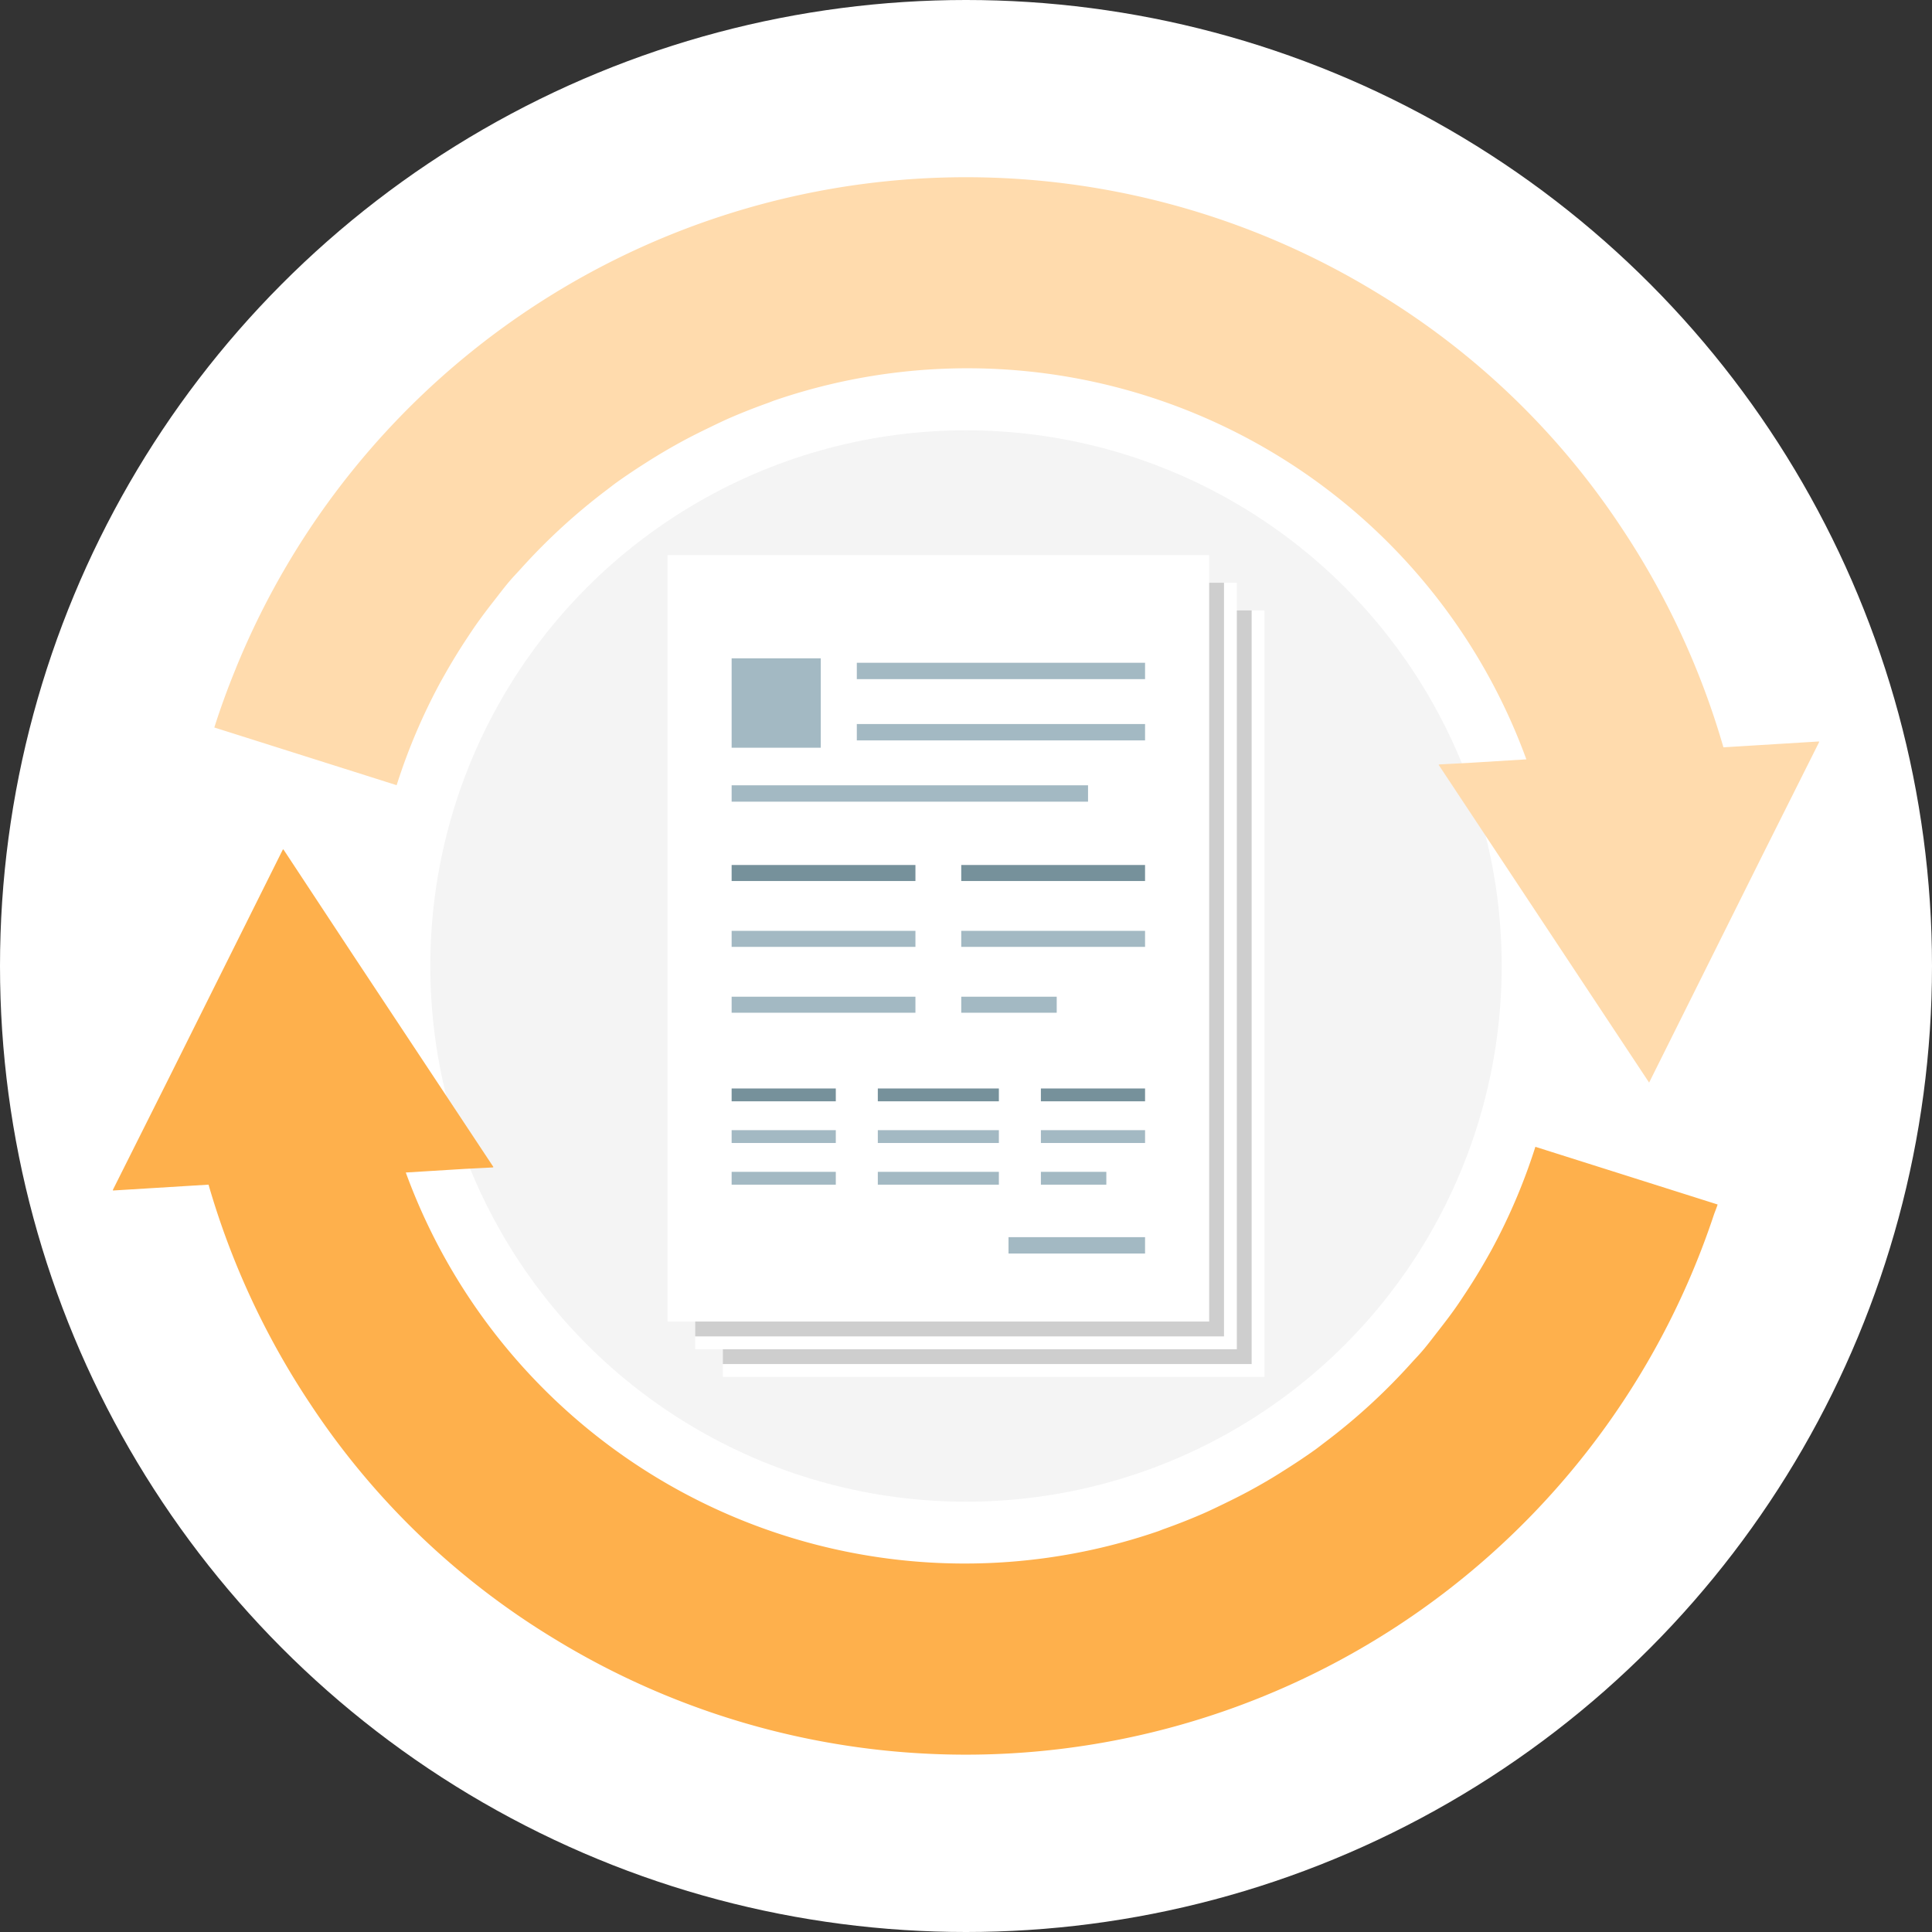
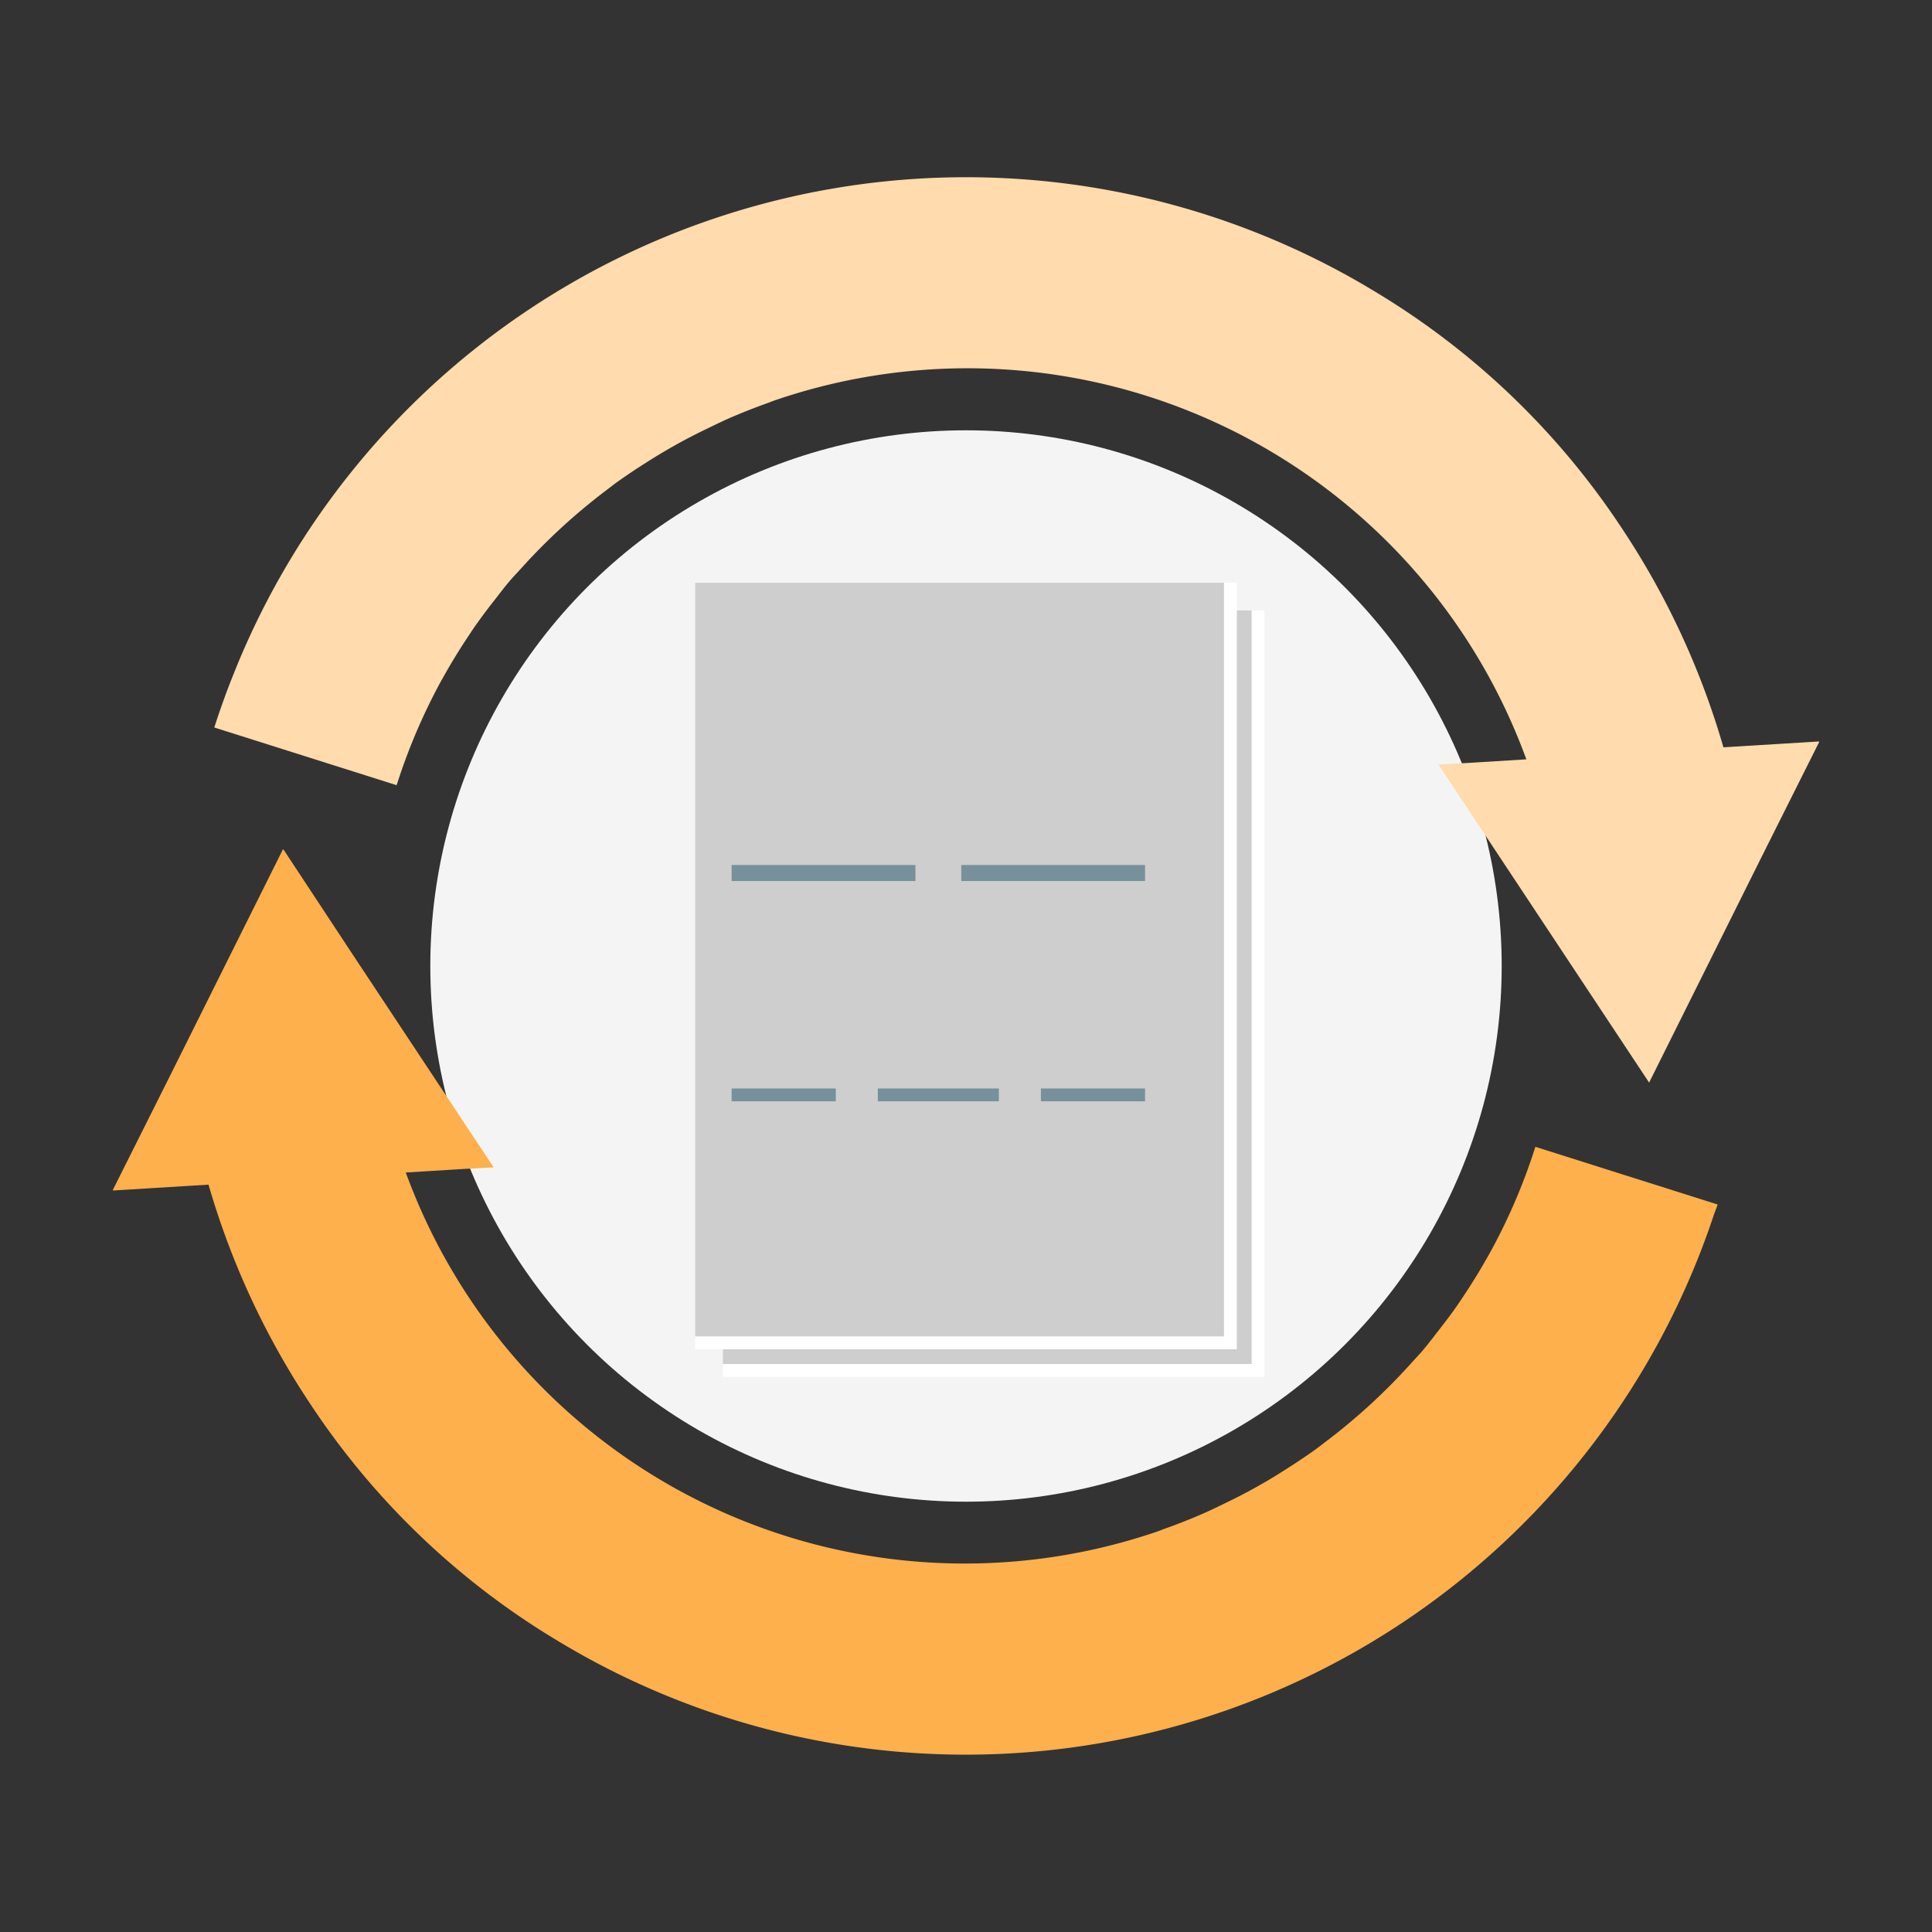
<svg xmlns="http://www.w3.org/2000/svg" width="220" height="220">
  <rect width="100%" height="100%" fill="#333333" stroke="none" />
  <g transform="translate(-510 -4727)">
-     <circle cx="110" cy="110" r="110" transform="translate(510 4727)" fill="#fff" />
    <circle cx="61" cy="61" r="61" transform="translate(559 4776)" fill="#f4f4f4" />
    <path d="M684.894 4857.608l-.058-.019a67.416 67.416 0 01-4.954 11.666c-.173.321-.356.639-.535.956a67.528 67.528 0 01-2.406 3.94c-.38.572-.753 1.149-1.149 1.709-.653.937-1.352 1.836-2.05 2.735-.578.739-1.139 1.491-1.745 2.2-.423.5-.881.965-1.316 1.451a69.306 69.306 0 01-9.742 8.939c-.378.285-.746.579-1.128.857a69.938 69.938 0 01-3.144 2.118c-.6.382-1.2.763-1.8 1.126q-1.414.85-2.87 1.628c-.868.464-1.748.9-2.636 1.331-.772.374-1.543.749-2.329 1.094q-2.206.96-4.477 1.767c-.25.089-.5.2-.747.283a67.758 67.758 0 01-85.6-40.873l6.639-.408 3.3-.172-.018-.03h.068l-15.97-24.116-7.948-12.058-.016.033-.039-.06-12.878 25.827-6.5 12.975h.036l-.036.06 10.9-.669a90.131 90.131 0 0011.56 24.93 87.785 87.785 0 0027.823 26.787 89.764 89.764 0 00132.017-48.237c.132-.393.3-.768.424-1.164.007-.019.015-.037.02-.056z" fill="#feb04c" />
    <path d="M555.066 4816.379l.043.013.058.018a67.471 67.471 0 014.956-11.673c.173-.316.353-.628.529-.943a69.247 69.247 0 012.414-3.954c.377-.569.749-1.142 1.142-1.7a65.926 65.926 0 012.059-2.747c.575-.735 1.134-1.484 1.739-2.194.424-.5.883-.97 1.323-1.459a69.2 69.2 0 019.736-8.933c.376-.283.746-.58 1.128-.857a69.86 69.86 0 013.149-2.121 62.308 62.308 0 011.8-1.121q1.419-.852 2.876-1.634c.868-.462 1.746-.9 2.633-1.327.772-.375 1.545-.751 2.33-1.1q2.2-.958 4.467-1.764c.255-.09.5-.2.76-.288a67.738 67.738 0 0185.6 40.873l-6.624.408-3.322.172.021.03h-.07l23.975 36.2 12.905-25.893 6.46-12.893h-.034l.03-.062-10.9.669a90.205 90.205 0 00-11.58-24.968 87.8 87.8 0 00-27.826-26.762 89.772 89.772 0 00-129.9 42.525c-.049.117-.093.236-.141.353a88.598 88.598 0 00-2.36 6.475c-.007.02-.016.041-.022.062l-.019.056z" fill="#ffdbad" />
-     <path fill="#fff" d="M592.309 4796.508h61.68v87.281h-61.68z" />
+     <path fill="#fff" d="M592.309 4796.508h61.68v87.281h-61.68" />
    <path fill="#cecece" d="M652.528 4796.508v85.82h-60.219v-85.82z" />
    <path fill="#fff" d="M589.16 4793.357h61.68v87.281h-61.68z" />
    <path fill="#cecece" d="M649.379 4793.357v85.82H589.16v-85.82z" />
-     <path fill="#fff" d="M586.012 4790.208h61.678v87.28h-61.678z" />
-     <path fill="#a3b9c3" d="M619.459 4832.998h20.93v1.825h-20.93zm0 7.499h10.871v1.825h-10.871zm-26.147-7.499h20.93v1.825h-20.93zm0 7.499h20.93v1.825h-20.93zm0 15.196h11.862v1.461h-11.862zm35.216 0h11.862v1.461h-11.862zm-18.57 0h13.785v1.461h-13.785zm-16.646 4.746h11.862v1.461h-11.862zm35.216 0h7.451v1.461h-7.451zm-18.57 0h13.785v1.461h-13.785zm-2.391-57.969h32.823v1.864h-32.823zm17.274 65.407h15.548v1.864h-15.548zm-17.274-58.431h32.823v1.864h-32.823zm-14.255 6.977h40.584v1.864h-40.584zm0-14.459h10.15v10.18h-10.15z" />
    <path fill="#76919b" d="M619.459 4825.498h20.93v1.825h-20.93zm-26.147 0h20.93v1.825h-20.93zm0 25.449h11.862v1.461h-11.862zm35.216 0h11.862v1.461h-11.862zm-18.57 0h13.785v1.461h-13.785z" />
  </g>
</svg>